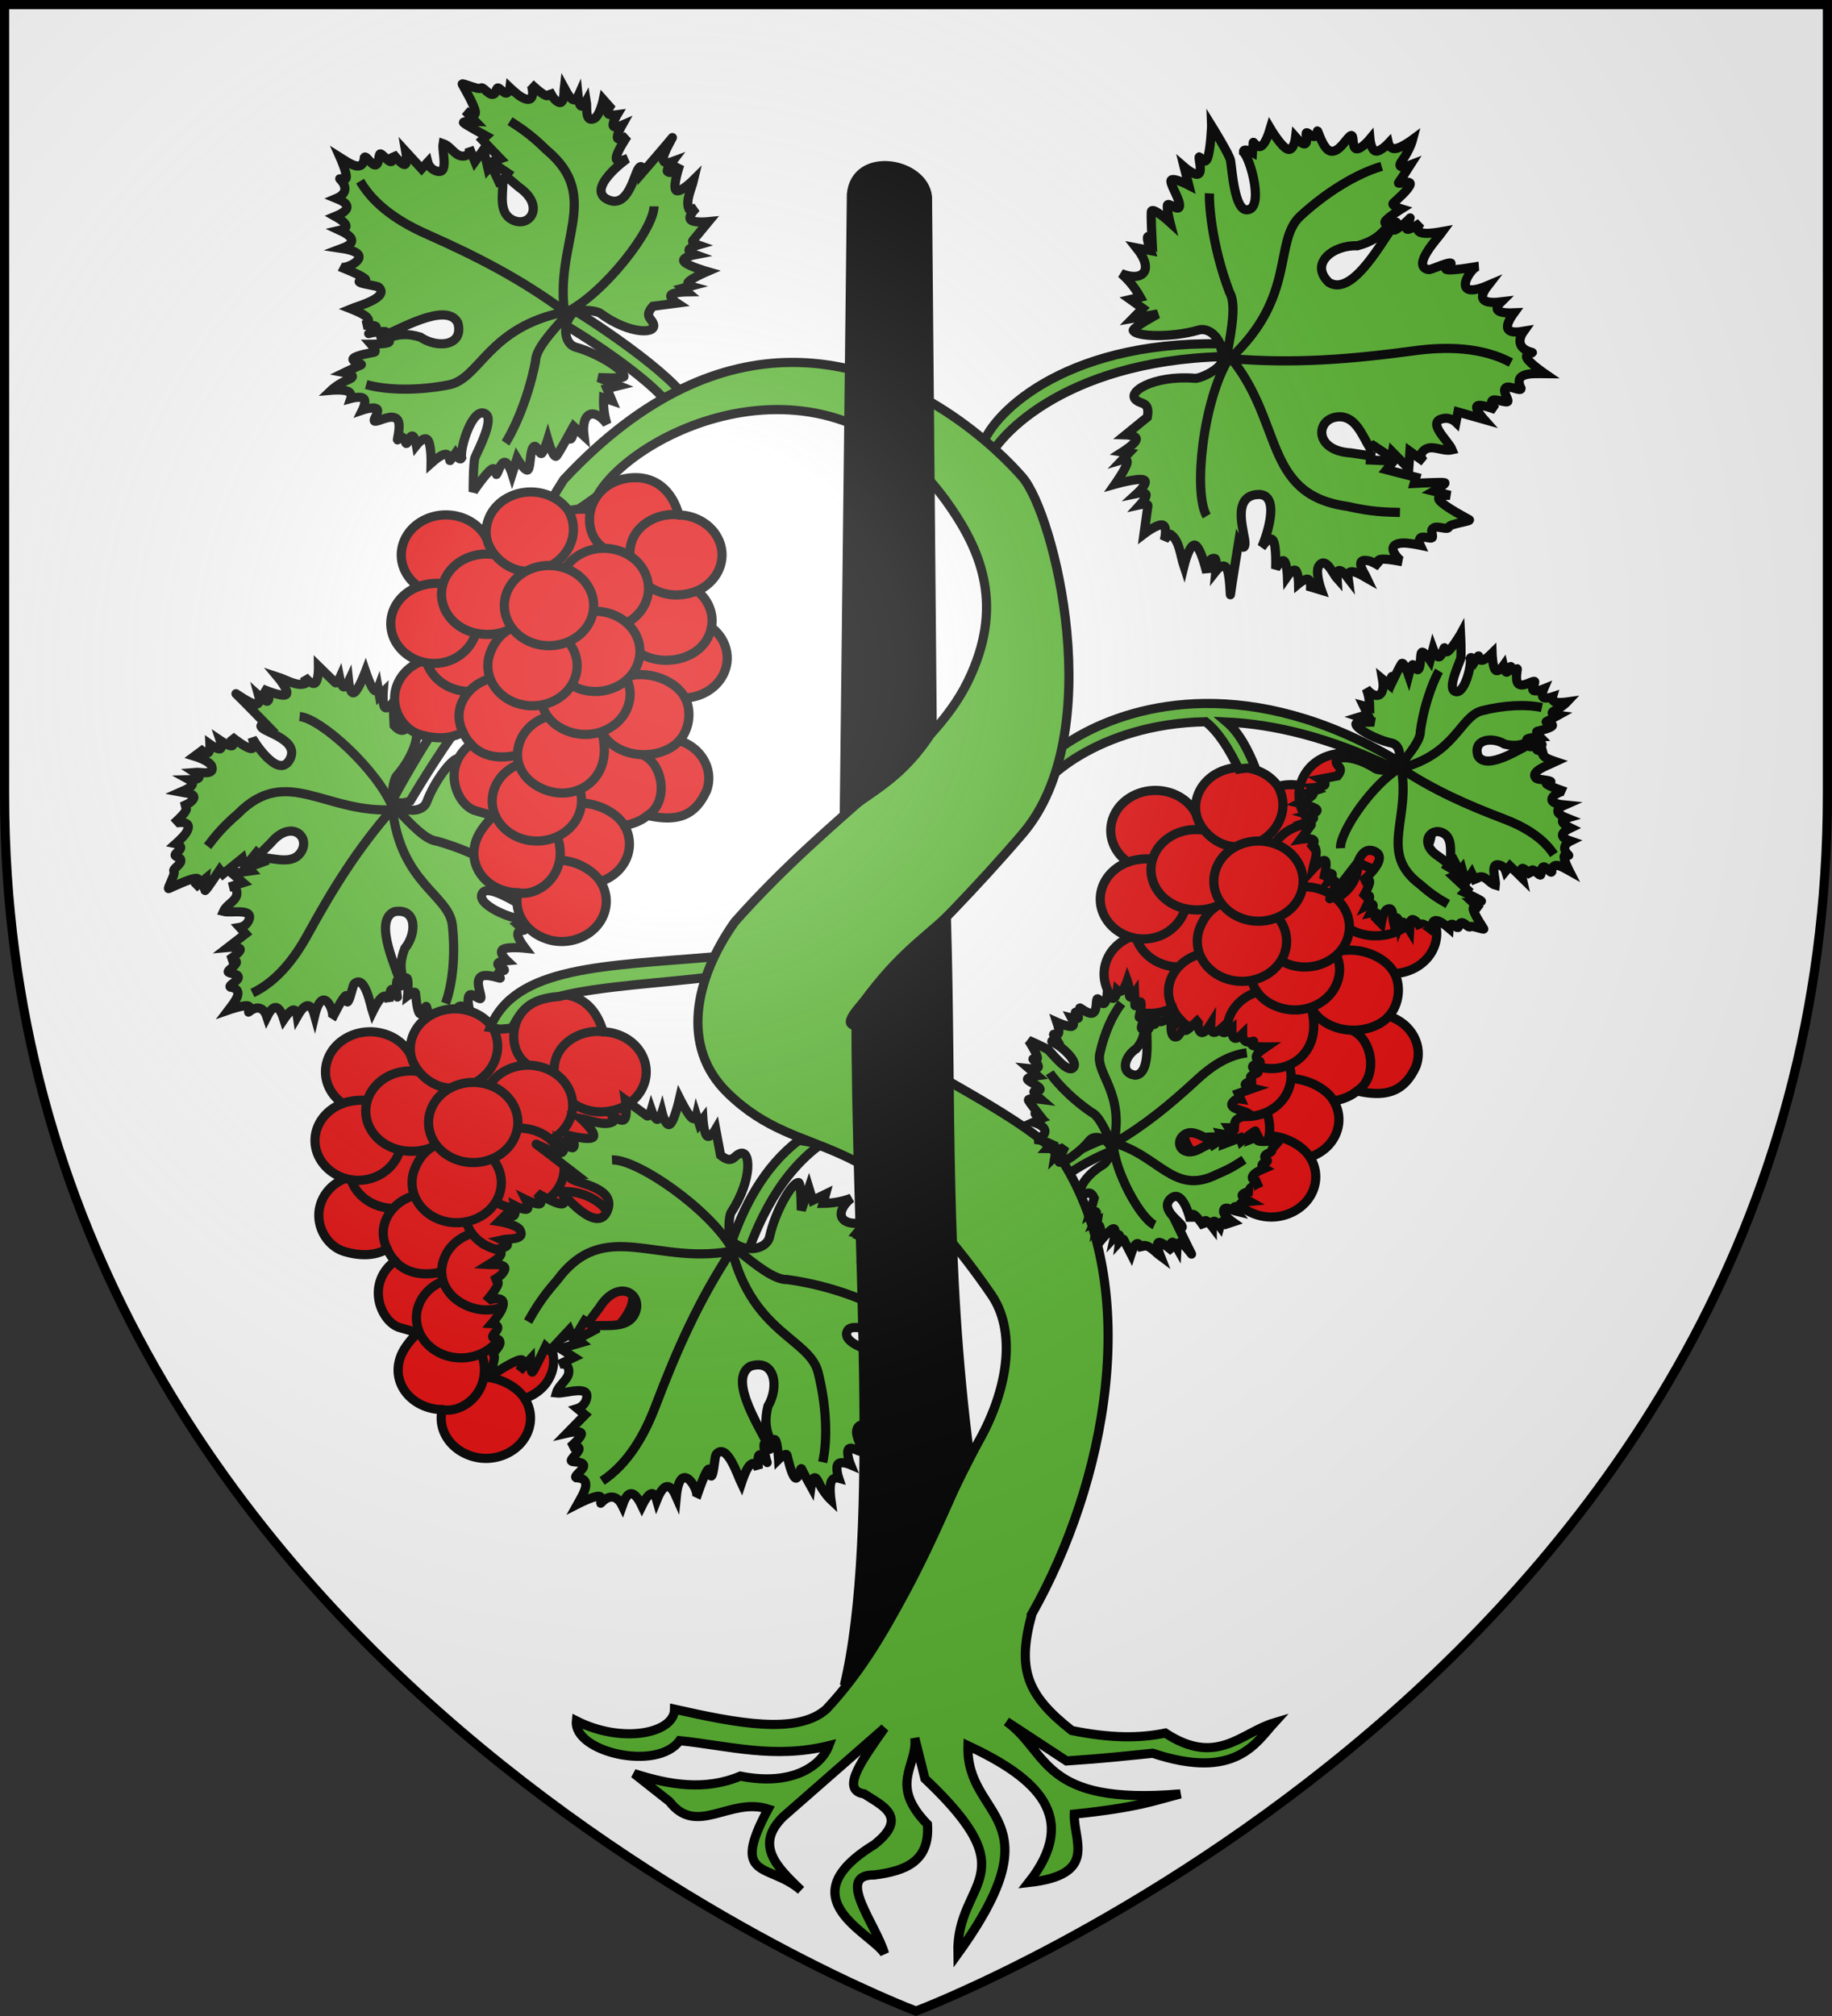
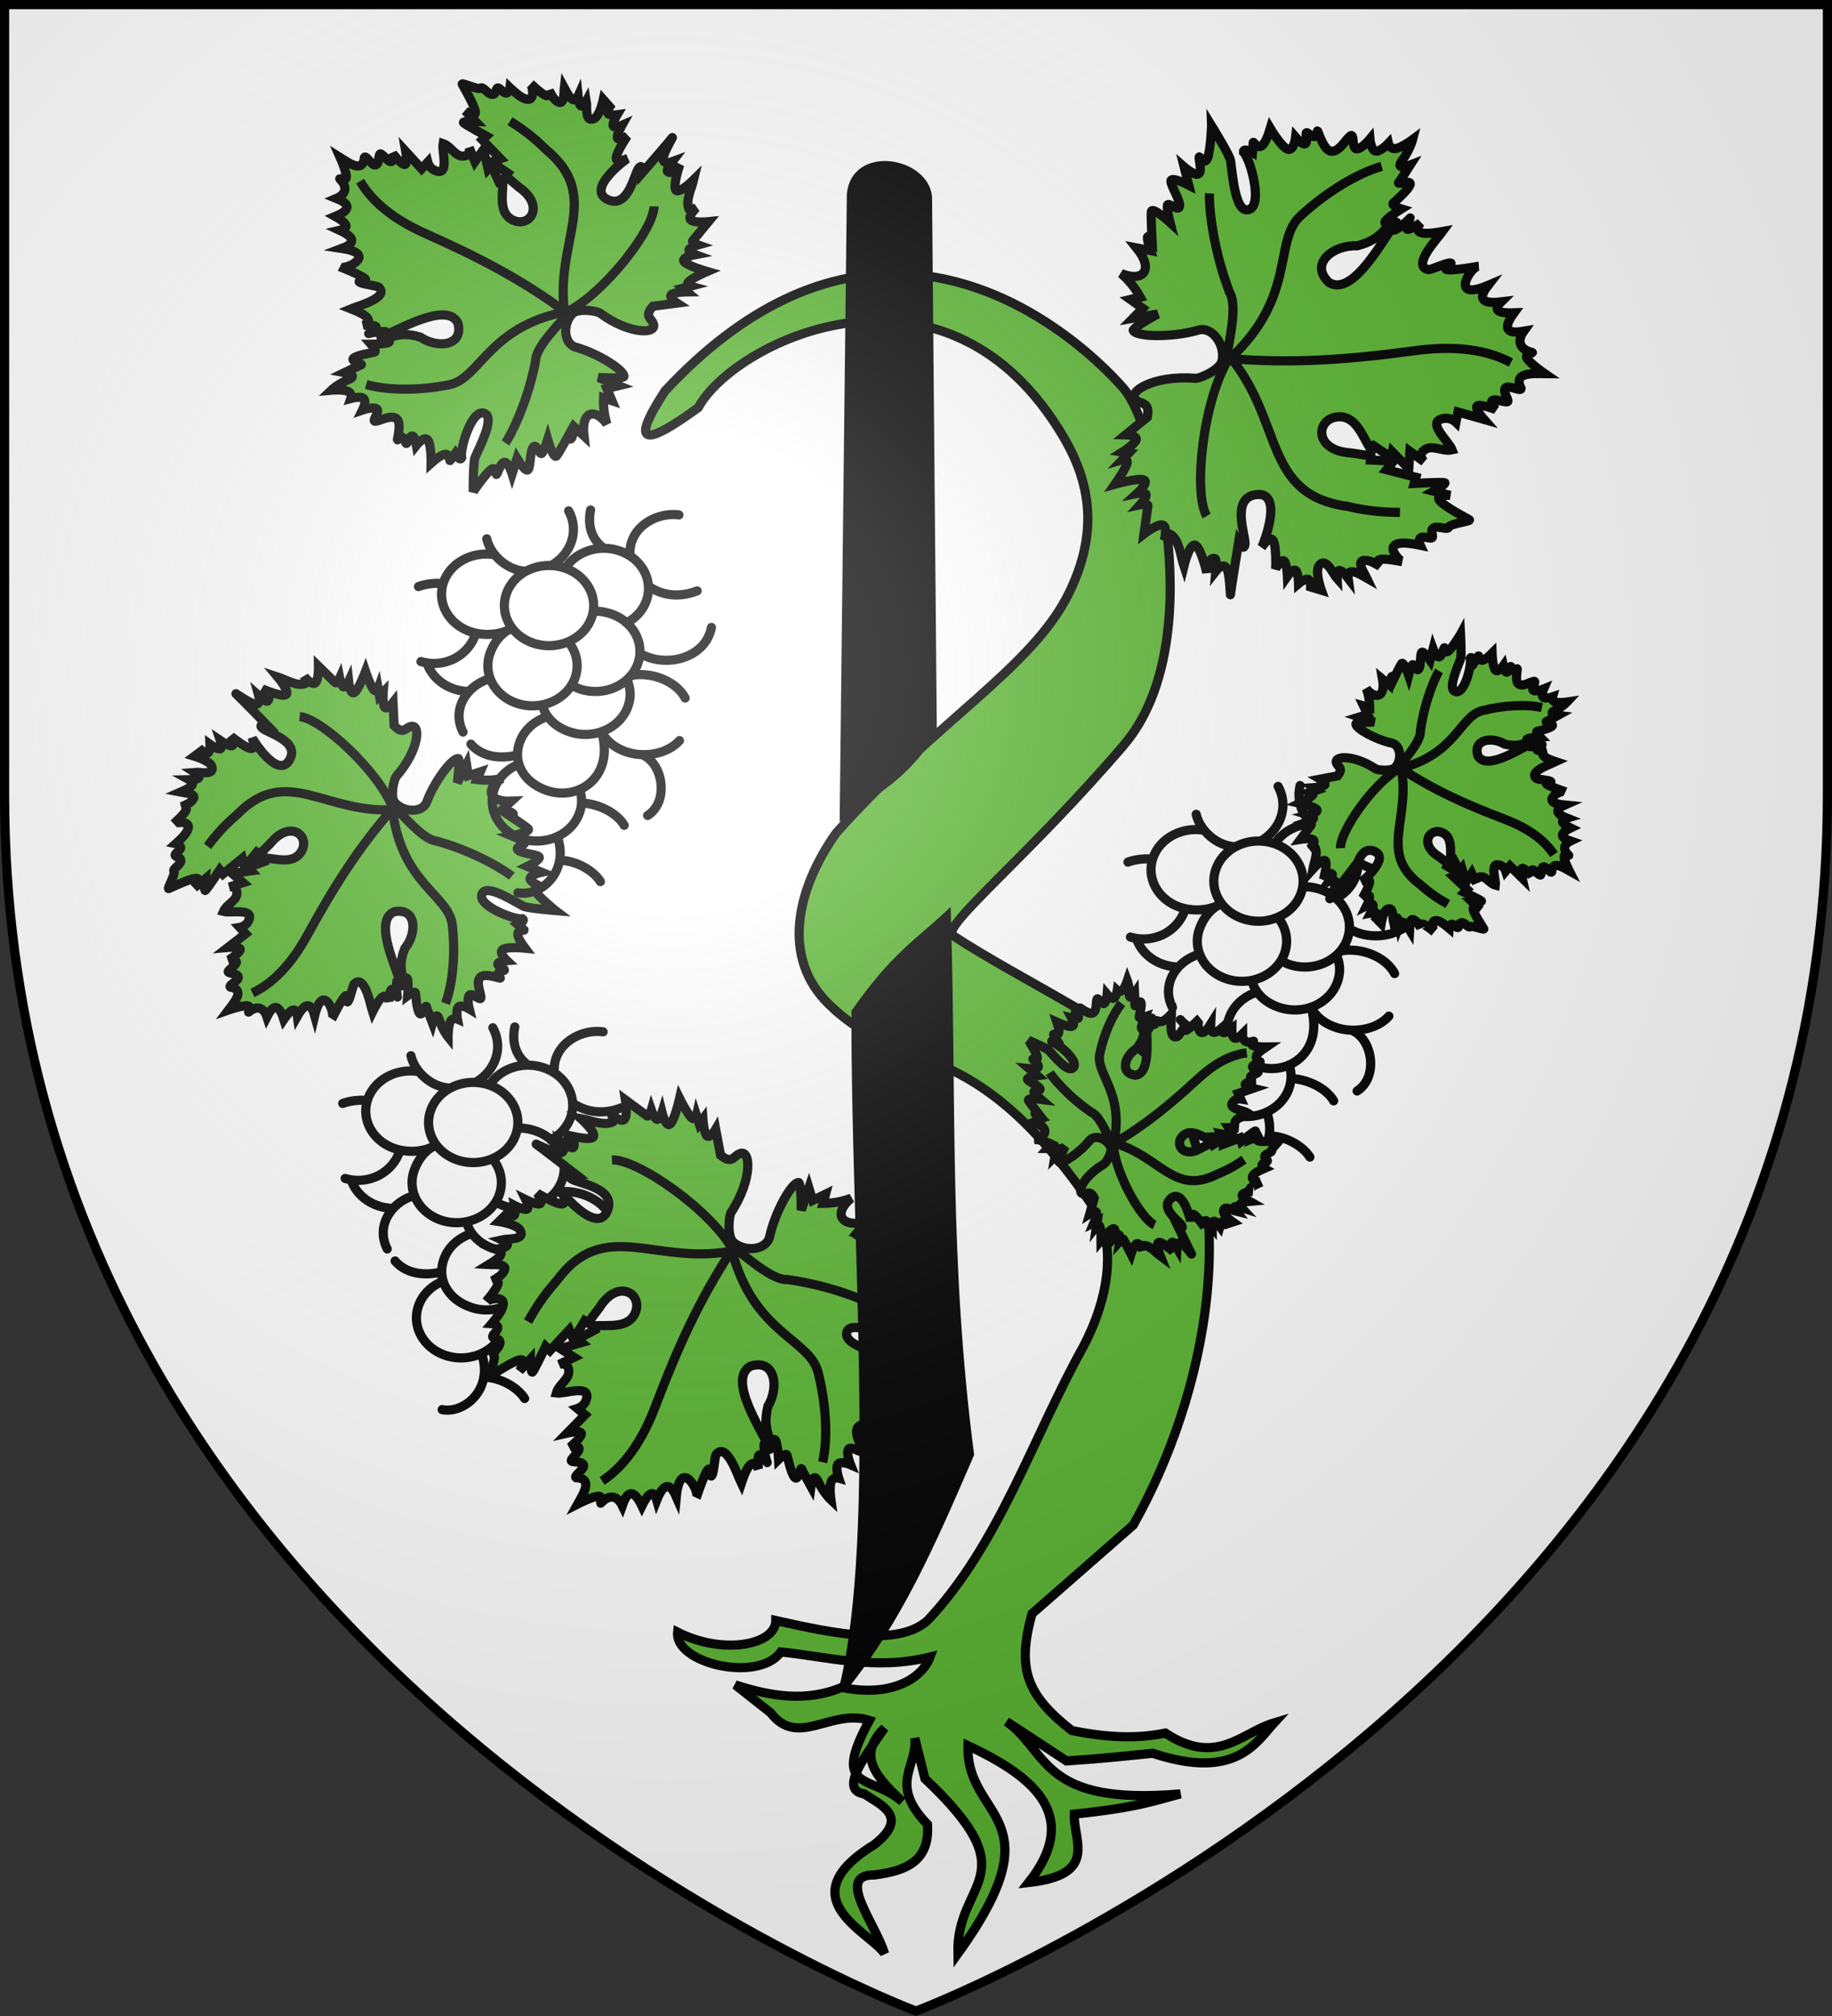
<svg xmlns="http://www.w3.org/2000/svg" xmlns:xlink="http://www.w3.org/1999/xlink" width="600" height="660" viewBox="-300 -300 600 660" xml:space="preserve">
  <rect x="-300" y="-300" width="600" height="660" fill="#333333" stroke="none" />
  <defs>
    <radialGradient id="d" gradientUnits="userSpaceOnUse" cx="-80" cy="-80" r="405">
      <stop style="stop-color:#fff;stop-opacity:.31" offset="0" />
      <stop style="stop-color:#fff;stop-opacity:.25" offset=".19" />
      <stop style="stop-color:#6b6b6b;stop-opacity:.125" offset=".6" />
      <stop style="stop-color:#000;stop-opacity:.125" offset="1" />
    </radialGradient>
    <path id="a" d="M-298.5-298.5h597V-40C298.5 246.2 0 358.39 0 358.39S-298.5 246.2-298.5-40z" />
    <g id="b">
      <path d="M-116.63 34.795s-.33 8.023-1.36 10.582c-1.02 2.558-2.67-1.25-2.73-.348-.1.903 1.06 4.631-.16 5.426-1.23.795-4.73-2.248-4.73-2.248l1.5 5.955s-5.73-2.973-5.84-1.392c-.11 1.58 3.12 6.252 2.82 8.277-.3 2.025-3.91-1.758-4.01-.178-.11 1.58.89 5.475.89 5.475s-5.98-5.475-6.12-3.444c-.14 2.032.22 9.069.22 9.069-2.77-3.193-.96 2.102-.46 3.601l-4.6-.882c6.12 7.679 1.71 11.202-5.03 8.38 2.62 2.273 4.58 4.777 6.25 7.75l-3.24.762 4.05 2.899-3.2 3.253 8.11-1.406s-8.4 4.594-8.02 5.414c.99 2.12 12.85 2.33 21.27-.12 4.66-1.36 8.96 4.86 7.79 10.09-.67 2.96-7.44 5.87-8.84 5.67-13.89-1.13-23 4.8-19.02 7.31 1.52 1.21 4.33.42 3.41 5.41l-7.11 5.79s3.75.11 3.5 1.52c-.26 1.4-4.53 4.1-4.53 4.1l2.1.32-2.06 2.17s2-.59 1.39 1.42c-.62 2.01-3.85 6.62-3.85 6.62s7.62-2.15 9.43-1.39c1.8.76-2.22 4.43-2.22 4.43s2.69-.56 2.95.36c.25.92-1.93 3.31-1.93 3.31s2.58-.57 2.52.34c-.1.9-1.27 9.23-1.27 9.23s4.48-3.43 6.14-2.9c1.66.52.5 5 .5 5s1.43-2.26 2.04-1.95c2.93 1.9 3.28 7.11 4.38 10.39 0 0 1.78-7.39 3.65-6.86 1.87.54 3.83 9 3.83 9s.26-5.25 2.65-4.63c.74.19.36 4.09.36 4.09s2.27-2.9 3.46-.98 1.22 10.02 1.31 8.66c.1-1.35 2.66-17.09 2.66-17.09s1.87 3.27 2.09.55c.23-2.9-4.71-15.1 3.65-16.14 9.36-1.15 2.23 16.68 1.78 17.28 0 0 2.61-4.07 3.76-2.32 1.16 1.75.85 9.32.85 9.32s1.75-3.2 2.72-2.59c.96.61 1.14 5.03 1.14 5.03s1.76-2.53 2.67-1.92c.92.61.98 4.35.98 4.35s2.08-1.72 3.07-1.45c.99.27.88 2.53.88 2.53l3.51 1.06s-1.97-5.48-.97-7.7c2.3-3.78 4.626 2.19 6.11 3.85-.268-4.31 1.736-2.55 3.61-.1-.58-4.18 4.382-1.01 6.15 0-.64-1.39-4.66-6.93.81-5.62 1.03.24 3.49 1.74 3.49 1.74s-1.68-1.89.15-2.26c1.83-.37 7.16.77 7.16.77-.58-.1-6.53-5.67 0-6.11 1.91-.13 5.88.71 5.88.71s-.83-1.79.17-2.48c1.01-.69 3.76.84 3.84-.28.1-1.13-.91-2.14.41-2.93 1.33-.79 4.61.88 4.9-.24.29-1.12 7.55-1.92 6.74-2.41-.82-.49-8.19-4.33-9.74-6.32-1.56-2 3.5-1.66 3.5-1.66l-5.42-1.37s4.42-2.52 3.59-2.79c-.83-.26-9.98.24-9.98.24l.56-2.01-9.59-2.47 2.32-2.84-7.61-.34.1-1.35-6.5-.97c-12.45-.74-11.521-11.41-4.08-11.82 5.561-.31 7.766 5.99 10.33 10.29l1.12-.86 5.88 3.89.34-1.8 5.35 5.45.39-5.65 4.64 3.38s-2.07-1.94-.17-3.63c2.6-2.32 6.06.49 9.35-.27-1.18-2.99-9.04-9.46-2.47-10.3 2.11-.27 3.72 1.3 3.72 1.3l.66-3.37 8.53 2.42s-3.2-3.6-2.25-4.4c.96-.81 6.07 1.17 6.07 1.17s-2.06-2.29-1.06-2.99c1-.69 5.01 1.13 5.07.23.1-.9-1.84-3.31-.76-4.34 1.08-1.03 4.99 1.36 5.07.23-2.657-5.38 3.5-4.91 7.76-4.87 0 0-4.76-3.26-5.8-5.01-1.05-1.74 2.45-1.7 1.62-1.96-3.971-.95-5.07-3.61-2.71-6.92-4.371.75-7.671.13-3.19-6.029-7.868.331-5.398-2.401-4.2-3.582-7.998.966-6.644-2.387-4.3-5.4-12.93 5.503-5.578-6.366-3.17-6.254 0 0-7.73 1.411-10.05 1.139-2.31-.273 2.38-2.215.79-2.229-1.59-.01-6.29 2.348-7.14 2.172-5.6-1.155 3.072-10.25 4.67-12.473-2.761.49-10.761 1.97-7.23-2.812 0 0-3.5 2.449-4.38 2.07-.87-.378 1.58-4.459.88-3.584-.69.875-3.73 3.401-4.93 3.858-1.2.456 1.57-4.233.14-2.032-3.409 3.904-13.616 24.201-21.69 19.188-6.61-6.252 1.57-12.379 9.31-12.008 4.931-1.341 7.523-3.206 10.47-7.039 0 0-2.18.07-1.2-1.186.99-1.258 5.15-3.847 5.15-3.847s-3.53-1.063-2.63-1.928c.91-.865 5.08-4.417 5.51-6.096.44-1.679-4.47.254-3.77-.62.69-.876 3.78-5.72 3.78-5.72s-5.22 2.032-2.65-1.476c2.57-3.509 3.44-6.867 3.44-6.867s-3.52 2.617-5.5 2.925c-1.98.309-2.43-1.69-2.43-1.69s-2.69 2.879-4.2 2.528c-1.52-.35-1.85-3.931-1.85-3.931s-2.84 3.441-4.46 3.199c-1.63-.242-.48-5.457-2.05-4.168-1.57 1.289-3.6 5.332-6.28 4.93-2.67-.402-4.36-7.44-4.42-6.537-.685 4.556-3.93-1.43-3.69 1.195.733 4.28-1.111 3.405-3.44.752 0 0-.54 4.675-2.61 3.96-2.07-.714-5.68-6.82-5.68-6.82-3.2 10.79-5.53 3.375-5.62 4.733l-.22 3.16s-3.06-1.72-2.96-.13c2.43 2.315 6.9 19.019 1.01 18.896-3.9-.08-4.67-12.63-5.23-16.141-.29-1.816-6.21-11.371-6.21-11.371z" />
      <path d="M-54.94 161.29c-4.67-.1-9.3-.16-17.34-2-28.03-3.94-20.48-28.54-39.25-49.97 1.59-8.43 2.99-16.499.72-20.242-5.93-15.673-6.69-29.37-6.52-32.237m6.36 54.039c-8.52 13.74-11.74 44.13-7.25 51.59m98.96-50.58.65.33c-9.59-5.12-21.17-5.28-31.67-3.86-21.17 2.86-39.383 4.29-60.32 2.57 21.937-20.36 14.12-38.393 23.01-46.624 8.5-7.865 18.56-13.97 26.67-16.324" style="fill:none" />
    </g>
  </defs>
  <use xlink:href="#a" fill="#e20909" style="fill:#fff" />
  <g transform="translate(-306.56 -293.53)">
    <use xlink:href="#b" transform="matrix(-.489 .662 -.662 -.489 154.44 385.82)" style="fill:#5ab532;stroke:#000;stroke-width:3.648;stroke-dasharray:none" />
    <use xlink:href="#c" transform="translate(-24.82 169.22)" width="100%" height="100%" />
    <use xlink:href="#c" transform="translate(232.36 90.202)" width="100%" height="100%" />
-     <path style="color:#000;display:inline;overflow:visible;visibility:visible;fill:#5ab532;fill-opacity:1;fill-rule:evenodd;stroke:#000;stroke-width:3;stroke-linecap:butt;stroke-linejoin:miter;stroke-miterlimit:4;stroke-dasharray:none;stroke-dashoffset:0;stroke-opacity:1;marker:none;marker-start:none;marker-mid:none;marker-end:none" d="M240.31 306.79c-35.76 3.08-64.96 3-73.2 23.09 1.94.2 2.06 1.02 7.17.17 2.96-5.34 5-9.49 15.44-10.31 13.47-3.48 34.71-4.41 50.51-6.5zM188.6 98.483c.35-.691 31.52 18.377 38.16 29.067l4.53-3.42c-6.97-10.55-38.6-30.655-38.97-30.229-4.1-3.195-6.55 1.293-3.72 4.582zm217.44 7.607c-52.28-.85-75.8 24.21-77.98 34.15l1.32 5.85c2.11-8.59 25.02-34.38 77.74-35.82zm57.78 136.25c-23.68-13.95-44.95-18.71-62.77-18.5-34.39.41-55.98 19.22-57.42 25.8l1.31 5.85c1.43-5.8 21.01-25.01 56.49-25.67 4.15 3.3 7.63 8.83 10.84 15.5 1.74-.31 3.53-.48 5.55-.1-2.47-6.17-5.34-11.76-9.53-15.32 15.44.74 33.54 4.95 54.19 14.91 2.87 1.73 7.69.97 1.34-2.47zm-95.5 124.08s-7.66 2.65-13.78 7l1.86 4.57c5.76-4.28 13.38-7.29 13.38-7.29 3.92-1.71 2.9-5.92-1.46-4.28zM140.89 255.79s12.8-21.68 19.79-29.03l-4.37-4.03c-7.92 7.89-21.03 32.44-21.03 32.44.9 1.4 2.77 1.61 5.61.62zm110.84 147.05c8.03-22.12 18.32-30.74 23.73-34.79l-7.29-1.22c-11.46 8.78-18.19 21.75-22.66 35.24z" />
-     <path d="M344.55 521.84c-5 18.12-1.77 26.62 13.02 38.23 12.8 2.59 22.16 2.57 30.64.83 16.85 11.08 24.89-.15 35.64-3.35-5.86 6.41-12.59 18.99-39.78 9.96-8.32.84-15.68 1.69-28.19 2.52l-19.68-12.91c14.07 10.05 11.06 27.61 56.97 23.7-8.66 2.22-13.63 4.41-34.78 6.62-.3 8.74 7.99 19.84-14.92 22.4 16.93-21.49 2.63-34.29-19.89-44.81-.75 24.47 29.72 22.3-3.31 68.08-.59-24.33 23.77-24.65-10.79-57.29l-3.31-13.27c.99 9.28-8.7 15 4.14 28.23.89 12.24-7.33 15.29-17.37 16.58-13.01-.26.53 16.13 3.31 25.75-4.42-6.91-32.13-18.05-3.31-35.71 11.65-9.19 2.02-12.98-3.35-16.58-8.22-1.22-.1-11.8 6.66-21.58l-33.16 29.03c-9.69 9.48-1.73 16.77 5.79 24.09-10.43-9.08-23.41-3.08-10.75-26.58-12.59-4.01-23.37 9.18-32.33-2.48l-11.58-9.13c11.59 3.73 23.21 5.67 34.81.83 17.33 3.46 26.62-3.62 28.98-9.97-17.95 4.44-32.95 0-48.87-1.65-7.34 10.21-34.86 3.74-33.81-6.47 15.03 7.61 32.1 4.13 32.16-3.82 20.37 4.58 40.16 8.45 49.7 0 23.54-25.08 34.38-59.81 50.99-89.65 8.85-16.82 10.92-34.54 3.13-45.93-39.97-58.48-61.31-41.72-86.42-66.14-15.52-15.09-10.87-37.38 2.34-56.06 32.74-36.8 64.19-53.98 76.28-78.62 12.08-24.64 4.29-42.49-5.43-56.79-39.04-57.42-104.65-24.94-115.98-3.92-16.76 12.25-23.15 13.4-10.9-5.43 26.58-28.48 52.07-38.2 74.33-38.37 39.69-.31 69.08 29.68 75.89 37.58 10.54 12.24 28.22 83.83 0 116.78-31.18 36.4-59.75 59.21-56.03 62.25 22.63 14.83 58.75 31.43 68.87 44.38 27.13 42.65 14.29 106.15-9.71 148.67z" style="color:#000;display:inline;overflow:visible;visibility:visible;fill:#5ab532;fill-opacity:1;fill-rule:evenodd;stroke:#000;stroke-width:3;stroke-linecap:butt;stroke-linejoin:miter;stroke-miterlimit:4;stroke-dasharray:none;stroke-dashoffset:0;stroke-opacity:1;marker:none;marker-start:none;marker-mid:none;marker-end:none" />
+     <path d="M344.55 521.84c-5 18.12-1.77 26.62 13.02 38.23 12.8 2.59 22.16 2.57 30.64.83 16.85 11.08 24.89-.15 35.64-3.35-5.86 6.41-12.59 18.99-39.78 9.96-8.32.84-15.68 1.69-28.19 2.52l-19.68-12.91c14.07 10.05 11.06 27.61 56.97 23.7-8.66 2.22-13.63 4.41-34.78 6.62-.3 8.74 7.99 19.84-14.92 22.4 16.93-21.49 2.63-34.29-19.89-44.81-.75 24.47 29.72 22.3-3.31 68.08-.59-24.33 23.77-24.65-10.79-57.29l-3.31-13.27c.99 9.28-8.7 15 4.14 28.23.89 12.24-7.33 15.29-17.37 16.58-13.01-.26.53 16.13 3.31 25.75-4.42-6.91-32.13-18.05-3.31-35.71 11.65-9.19 2.02-12.98-3.35-16.58-8.22-1.22-.1-11.8 6.66-21.58c-9.69 9.48-1.73 16.77 5.79 24.09-10.43-9.08-23.41-3.08-10.75-26.58-12.59-4.01-23.37 9.18-32.33-2.48l-11.58-9.13c11.59 3.73 23.21 5.67 34.81.83 17.33 3.46 26.62-3.62 28.98-9.97-17.95 4.44-32.95 0-48.87-1.65-7.34 10.21-34.86 3.74-33.81-6.47 15.03 7.61 32.1 4.13 32.16-3.82 20.37 4.58 40.16 8.45 49.7 0 23.54-25.08 34.38-59.81 50.99-89.65 8.85-16.82 10.92-34.54 3.13-45.93-39.97-58.48-61.31-41.72-86.42-66.14-15.52-15.09-10.87-37.38 2.34-56.06 32.74-36.8 64.19-53.98 76.28-78.62 12.08-24.64 4.29-42.49-5.43-56.79-39.04-57.42-104.65-24.94-115.98-3.92-16.76 12.25-23.15 13.4-10.9-5.43 26.58-28.48 52.07-38.2 74.33-38.37 39.69-.31 69.08 29.68 75.89 37.58 10.54 12.24 28.22 83.83 0 116.78-31.18 36.4-59.75 59.21-56.03 62.25 22.63 14.83 58.75 31.43 68.87 44.38 27.13 42.65 14.29 106.15-9.71 148.67z" style="color:#000;display:inline;overflow:visible;visibility:visible;fill:#5ab532;fill-opacity:1;fill-rule:evenodd;stroke:#000;stroke-width:3;stroke-linecap:butt;stroke-linejoin:miter;stroke-miterlimit:4;stroke-dasharray:none;stroke-dashoffset:0;stroke-opacity:1;marker:none;marker-start:none;marker-mid:none;marker-end:none" />
    <use xlink:href="#b" transform="matrix(-.45 .828 -.828 -.45 288.32 544.27)" style="fill:#5ab532;stroke:#000;stroke-width:3.184;stroke-dasharray:none" />
    <path style="color:#000;display:inline;overflow:visible;visibility:visible;fill:#000;fill-opacity:1;fill-rule:evenodd;stroke:#000;stroke-width:3;stroke-linecap:butt;stroke-linejoin:miter;stroke-miterlimit:4;stroke-dasharray:none;stroke-dashoffset:0;stroke-opacity:1;marker:none;marker-start:none;marker-mid:none;marker-end:none" d="M283.08 545.36c12.06-50.28 3.53-148.64 3.85-220.45 12.56-17.92 20.65-22.87 29.58-31.13 1.81 62.53-.56 113.33 7.55 175.86-13.04 30.21-23.51 53.91-40.98 75.72zm0-285.83 2.33-202.376c1.3-14.435 23.61-10.725 24.91.779l.11 12.532 1.45 162.595c-9.6 15.01-19.2 19.15-28.8 26.47z" />
    <g id="c">
-       <path style="fill:#e20909;fill-opacity:1;fill-rule:evenodd;stroke:#000;stroke-width:3;stroke-linecap:round;stroke-linejoin:round;stroke-miterlimit:4;stroke-dasharray:none;stroke-dashoffset:0;stroke-opacity:1" d="M-165.51 149.91c-7.38.1-12.86 4.38-14.5 10.59a16.133 16.133 0 0 0-7.2.28c-1.76-2.53-4.49-4.55-7.9-5.54-7.68-2.23-15.92 1.54-18.41 8.43a11.782 11.782 0 0 0-.5 6.25c-1.63-3.3-4.75-5.99-8.87-7.18-7.68-2.23-15.92 1.54-18.41 8.43-1.95 5.4.21 11.11 4.93 14.4-3.84 1.42-6.98 4.28-8.37 8.09-2.46 6.82 1.64 14.14 9.17 16.45-3.63 1.47-6.57 4.25-7.9 7.92-2.49 6.89 1.72 14.28 7.71 16.02 5.98 1.75 10.43 1.12 13.96-.86a12.953 12.953 0 0 0 2.59 3.95c-2.16 1.55-3.85 3.66-4.76 6.19-2.49 6.89 1.71 14.29 6.24 15.6 4.53 1.32 5.92 1.53 5.04 2.56-.87 1.03-3.55 3.7-4.79 7.14-3.15 8.81 3.98 16.99 13.7 17.17-1.6 6.51 2.55 13.18 10.01 15.35 7.47 2.17 15.7-1.62 18.18-8.51 1.31-3.64.76-7.41-1.19-10.5 4.03-1.36 7.35-4.28 8.77-8.24 1.27-3.51.79-7.16-.99-10.18 2.86-.37 5.53-1.5 7.67-3.22 10.2 2.26 15.65-.17 19.31-8.15 2.43-6.74-1.54-13.95-8.9-16.36 3.42-3.87 3.97-9.85 1.87-13.94 5.85-.3 11.17-3.76 13.08-9.06 1.88-5.22-.1-10.71-4.46-14.05.85-4.51-1.01-9.02-4.69-11.96 3.41-1.52 6.17-4.22 7.43-7.73 2.49-6.89-1.72-14.28-9.4-16.51a16.138 16.138 0 0 0-4-.63c-2.2-7.77-7.29-12.26-14.42-12.2z" transform="translate(380)" />
      <path style="fill:none;fill-opacity:1;fill-rule:evenodd;stroke:#000;stroke-width:3;stroke-linecap:round;stroke-linejoin:round;stroke-miterlimit:4;stroke-dasharray:none;stroke-dashoffset:0;stroke-opacity:1" d="M-207.54 187.75c2.49-6.89 10.73-10.67 18.41-8.44 7.68 2.23 11.89 9.63 9.41 16.52-2.48 6.89-10.72 10.67-18.41 8.45-7.69-2.24-11.9-9.64-9.41-16.53zm20.2 15.87c2.74 3.29 3.72 7.68 2.21 11.89-2.49 6.89-10.72 10.67-18.42 8.45-7.68-2.25-11.89-9.64-9.4-16.53 1.28-3.55 3.64-6.7 7.1-8.21-3.57 2.09-8.48 2.57-12.86 1.31-7.68-2.24-11.89-9.64-9.4-16.53 2.3-6.36 9.5-10.07 16.63-8.85m28.5 44.12c-1.24-.36-2.19-.86-3.23-1.46m7.11-24.13c1.74-.1 3.37.12 5.13.63 7.68 2.23 11.89 9.62 9.41 16.51-2.48 6.89-10.72 10.68-18.4 8.45m14.86-3.21c1.25 2.76 1.39 5.76.29 8.82-2.48 6.89-10.72 10.67-18.41 8.45-4.98-1.45-8.41-4.67-9.6-8.9m7.53-44.85c3.36-5.28 10.42-7.84 17.12-5.89 7.68 2.23 11.89 9.62 9.41 16.52-1.15 3.18-3.52 5.7-6.5 7.27m-18.95-36.7c3.66 6.76.58 14.17-5.4 17.71m-9.02 2.02c-6.07-.46-11.27-5.56-12.39-10.59m38.24 3.01c-4.08-2.97-5.23-7.64-4.23-12.43m34.89 26.48c-5.75 2.23-11.37 1.61-16.01-1.59m-5.97-10.22c-.5-8.89 8.59-14.08 16.01-13.06m10.66 36.83c-2.07 10.41-15.4 13.31-23.34 8.5m-2.68 7.19c6.49-1.16 14.5 1.91 17.4 7.42m-1.87 13.94c-3.68 4.14-10.75 5.62-16.71 3.9-4.06-1.19-7.15-3.59-8.79-6.81 4.24 14.51-7.22 22.71-17.66 19.32-7.61-2.47-11.61-9.03-9.13-15.92 1.42-3.92 4.69-6.83 8.67-8.2m-41.84-42.71c1.86-.73 5.09-1.29 7.8-.97m10.77 16.85c-2.48 6.89-10.08 10.89-17.76 8.66m15.59 9.79a16.18 16.18 0 0 1-4.14-.63c-4.65-1.36-8.02-4.59-9.42-8.47m29.38 29.93c-5.57 1.39-11.52.52-15.06-3.59m-2.58-3.95c-3.94-7.8 1.65-15.5 8.81-17.46m50.42 25.14c6.38 3.16 8.18 15.18 1.24 19.63m-22.27-8.56c.84 2.47.87 5.19-.1 7.84-2.48 6.89-10.72 10.67-18.41 8.45-7.69-2.24-11.9-9.64-9.41-16.53 1.33-3.66 4.27-6.44 7.89-7.91m12.8 23.89c3.83 11.59-5.86 19.55-12.97 18.11m13.61-10.6c5.06 0 10.91 3.06 13.39 6.95m-5.97-25.69c5.2.2 11.35 3.14 13.75 7.27" transform="translate(380)" />
    </g>
    <use xlink:href="#b" transform="translate(520)" style="fill:#5ab532;stroke:#000;stroke-width:3;stroke-dasharray:none" />
    <use xlink:href="#b" transform="matrix(.55 .299 -.301 .552 559.5 216.89)" style="fill:#5ab532;stroke:#000;stroke-width:4.78;stroke-dasharray:none" />
    <use xlink:href="#b" transform="matrix(.469 -.329 .329 .469 386.69 279.46)" style="fill:#5ab532;stroke:#000;stroke-width:5.238;stroke-dasharray:none" />
    <use xlink:href="#b" transform="rotate(-148.34 47.908 55.08) scale(.866)" style="fill:#5ab532;stroke:#000;stroke-width:3.465;stroke-dasharray:none" />
  </g>
  <use xlink:href="#a" fill="url(#d)" />
  <use xlink:href="#a" style="fill:none;stroke:#000;stroke-width:3" />
</svg>